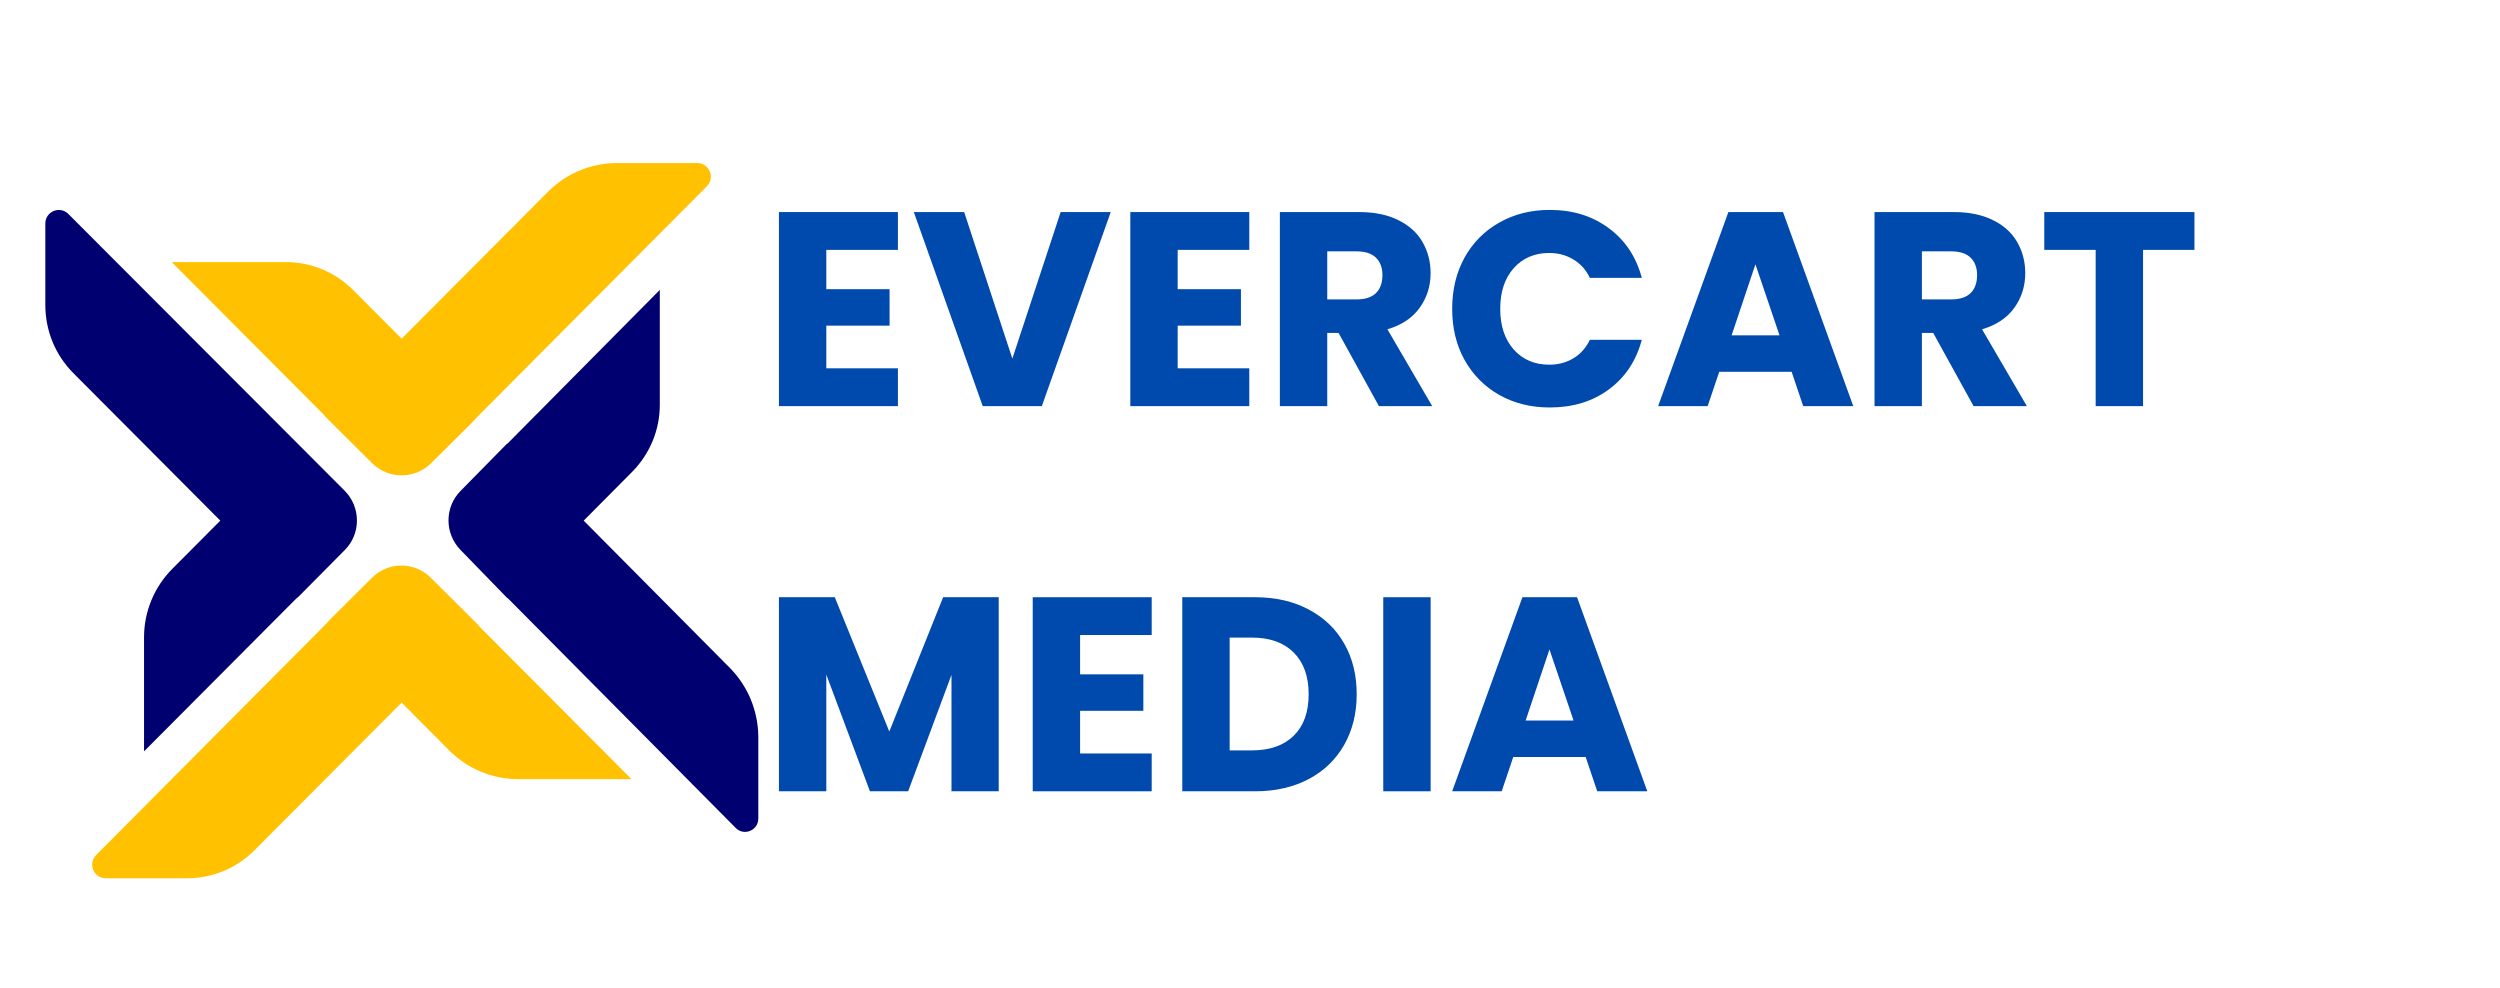
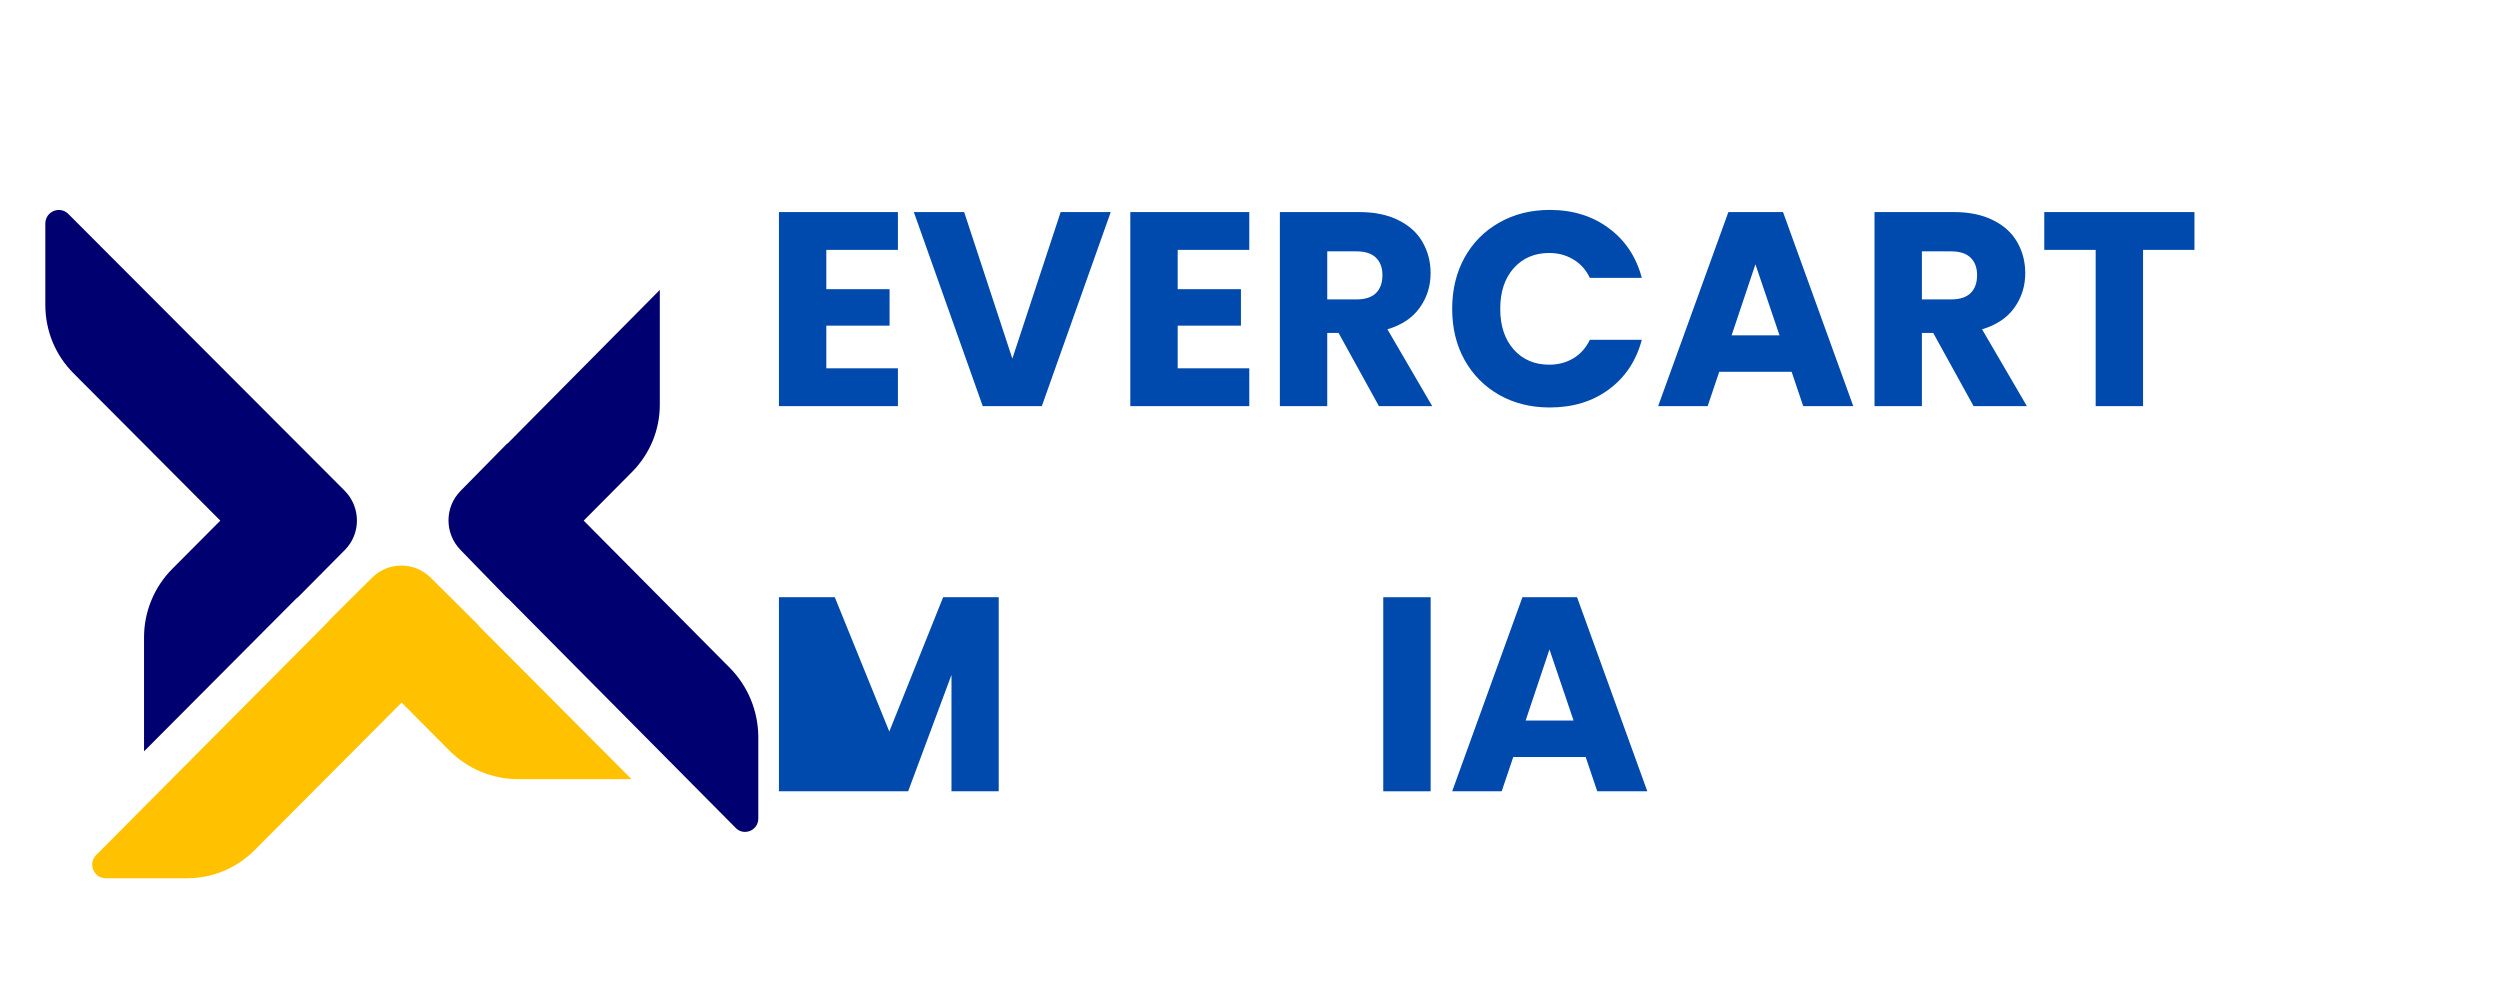
<svg xmlns="http://www.w3.org/2000/svg" width="387" zoomAndPan="magnify" viewBox="0 0 290.25 114.75" height="153" preserveAspectRatio="xMidYMid meet">
  <defs>
    <clipPath id="bd9380ba35">
-       <path d="M 19 18.93 L 83 18.93 L 83 56 L 19 56 Z M 19 18.93 " />
-     </clipPath>
+       </clipPath>
    <clipPath id="088063665a">
      <path d="M 10 65 L 74 65 L 74 101.965 L 10 101.965 Z M 10 65 " />
    </clipPath>
    <clipPath id="b51cc40019">
      <path d="M 5.133 24 L 42 24 L 42 88 L 5.133 88 Z M 5.133 24 " />
    </clipPath>
    <clipPath id="16afa06e96">
      <path d="M 52 33 L 88.168 33 L 88.168 97 L 52 97 Z M 52 33 " />
    </clipPath>
  </defs>
  <g id="ffdef8a037">
    <g clip-rule="nonzero" clip-path="url(#bd9380ba35)">
      <path style=" stroke:none;fill-rule:nonzero;fill:#ffc100;fill-opacity:1;" d="M 37.68 48.281 L 43.203 53.777 C 45.098 55.656 48.156 55.656 50.051 53.777 L 54.594 49.266 L 55.555 48.258 L 82.059 21.633 C 83.062 20.625 82.355 18.93 80.941 18.93 L 71.625 18.93 C 68.637 18.93 65.758 20.121 63.637 22.25 L 46.629 39.32 L 41.012 33.684 C 38.934 31.598 36.125 30.43 33.18 30.43 L 19.941 30.43 L 37.723 48.281 Z M 37.68 48.281 " />
    </g>
    <g clip-rule="nonzero" clip-path="url(#088063665a)">
      <path style=" stroke:none;fill-rule:nonzero;fill:#ffc100;fill-opacity:1;" d="M 55.555 72.59 L 50.027 67.09 C 48.133 65.188 45.074 65.188 43.18 67.09 L 38.637 71.605 L 37.68 72.613 L 11.176 99.262 C 10.168 100.27 10.879 101.965 12.293 101.965 L 21.723 101.965 C 24.668 101.965 27.473 100.797 29.551 98.711 L 46.629 81.57 L 52.176 87.141 C 54.297 89.27 57.176 90.461 60.188 90.461 L 73.316 90.461 L 55.531 72.613 Z M 55.555 72.59 " />
    </g>
    <g clip-rule="nonzero" clip-path="url(#b51cc40019)">
      <path style=" stroke:none;fill-rule:nonzero;fill:#000070;fill-opacity:1;" d="M 25.578 60.445 L 20.008 66.039 C 17.91 68.145 16.723 71.008 16.723 73.988 L 16.723 87.23 L 34.504 69.383 L 34.527 69.406 L 40.031 63.859 C 41.926 61.957 41.902 58.867 40.008 56.965 L 7.934 24.84 C 6.949 23.855 5.262 24.543 5.262 25.965 L 5.262 35.379 C 5.262 38.406 6.426 41.246 8.57 43.375 Z M 25.578 60.445 " />
    </g>
    <g clip-rule="nonzero" clip-path="url(#16afa06e96)">
      <path style=" stroke:none;fill-rule:nonzero;fill:#000070;fill-opacity:1;" d="M 84.754 77.562 L 67.766 60.445 L 73.406 54.766 C 75.438 52.703 76.602 49.93 76.602 47.02 L 76.602 33.66 L 58.91 51.512 L 58.887 51.488 L 53.477 56.988 C 51.605 58.887 51.605 61.914 53.453 63.836 L 58.91 69.449 L 58.934 69.43 L 85.414 96.121 C 86.375 97.105 88.039 96.418 88.039 95.023 L 88.039 85.469 C 87.992 82.488 86.828 79.672 84.754 77.562 Z M 84.754 77.562 " />
    </g>
    <g style="fill:#004aad;fill-opacity:1;">
      <g transform="translate(88.451, 47.152)">
        <path style="stroke:none" d="M 7.484 -18.141 L 7.484 -13.578 L 14.828 -13.578 L 14.828 -9.344 L 7.484 -9.344 L 7.484 -4.391 L 15.797 -4.391 L 15.797 0 L 1.984 0 L 1.984 -22.531 L 15.797 -22.531 L 15.797 -18.141 Z M 7.484 -18.141 " />
      </g>
    </g>
    <g style="fill:#004aad;fill-opacity:1;">
      <g transform="translate(105.815, 47.152)">
        <path style="stroke:none" d="M 23.141 -22.531 L 15.141 0 L 8.281 0 L 0.281 -22.531 L 6.125 -22.531 L 11.719 -5.516 L 17.328 -22.531 Z M 23.141 -22.531 " />
      </g>
    </g>
    <g style="fill:#004aad;fill-opacity:1;">
      <g transform="translate(129.245, 47.152)">
        <path style="stroke:none" d="M 7.484 -18.141 L 7.484 -13.578 L 14.828 -13.578 L 14.828 -9.344 L 7.484 -9.344 L 7.484 -4.391 L 15.797 -4.391 L 15.797 0 L 1.984 0 L 1.984 -22.531 L 15.797 -22.531 L 15.797 -18.141 Z M 7.484 -18.141 " />
      </g>
    </g>
    <g style="fill:#004aad;fill-opacity:1;">
      <g transform="translate(146.609, 47.152)">
        <path style="stroke:none" d="M 13.484 0 L 8.797 -8.5 L 7.484 -8.5 L 7.484 0 L 1.984 0 L 1.984 -22.531 L 11.203 -22.531 C 12.973 -22.531 14.484 -22.219 15.734 -21.594 C 16.992 -20.977 17.93 -20.129 18.547 -19.047 C 19.172 -17.961 19.484 -16.758 19.484 -15.438 C 19.484 -13.938 19.062 -12.598 18.219 -11.422 C 17.375 -10.242 16.125 -9.41 14.469 -8.922 L 19.672 0 Z M 7.484 -12.391 L 10.875 -12.391 C 11.883 -12.391 12.641 -12.633 13.141 -13.125 C 13.641 -13.613 13.891 -14.312 13.891 -15.219 C 13.891 -16.07 13.641 -16.742 13.141 -17.234 C 12.641 -17.723 11.883 -17.969 10.875 -17.969 L 7.484 -17.969 Z M 7.484 -12.391 " />
      </g>
    </g>
    <g style="fill:#004aad;fill-opacity:1;">
      <g transform="translate(167.536, 47.152)">
        <path style="stroke:none" d="M 1.062 -11.297 C 1.062 -13.523 1.539 -15.508 2.5 -17.25 C 3.469 -18.988 4.812 -20.344 6.531 -21.312 C 8.25 -22.289 10.203 -22.781 12.391 -22.781 C 15.066 -22.781 17.352 -22.07 19.25 -20.656 C 21.156 -19.25 22.43 -17.328 23.078 -14.891 L 17.047 -14.891 C 16.598 -15.828 15.957 -16.539 15.125 -17.031 C 14.301 -17.531 13.367 -17.781 12.328 -17.781 C 10.629 -17.781 9.254 -17.191 8.203 -16.016 C 7.16 -14.836 6.641 -13.266 6.641 -11.297 C 6.641 -9.328 7.16 -7.754 8.203 -6.578 C 9.254 -5.398 10.629 -4.812 12.328 -4.812 C 13.367 -4.812 14.301 -5.055 15.125 -5.547 C 15.957 -6.047 16.598 -6.766 17.047 -7.703 L 23.078 -7.703 C 22.43 -5.266 21.156 -3.344 19.25 -1.938 C 17.352 -0.539 15.066 0.156 12.391 0.156 C 10.203 0.156 8.25 -0.328 6.531 -1.297 C 4.812 -2.273 3.469 -3.629 2.5 -5.359 C 1.539 -7.086 1.062 -9.066 1.062 -11.297 Z M 1.062 -11.297 " />
      </g>
    </g>
    <g style="fill:#004aad;fill-opacity:1;">
      <g transform="translate(191.993, 47.152)">
        <path style="stroke:none" d="M 16.016 -3.984 L 7.609 -3.984 L 6.266 0 L 0.516 0 L 8.672 -22.531 L 15.016 -22.531 L 23.172 0 L 17.359 0 Z M 14.609 -8.219 L 11.812 -16.469 L 9.047 -8.219 Z M 14.609 -8.219 " />
      </g>
    </g>
    <g style="fill:#004aad;fill-opacity:1;">
      <g transform="translate(215.648, 47.152)">
        <path style="stroke:none" d="M 13.484 0 L 8.797 -8.5 L 7.484 -8.5 L 7.484 0 L 1.984 0 L 1.984 -22.531 L 11.203 -22.531 C 12.973 -22.531 14.484 -22.219 15.734 -21.594 C 16.992 -20.977 17.93 -20.129 18.547 -19.047 C 19.172 -17.961 19.484 -16.758 19.484 -15.438 C 19.484 -13.938 19.062 -12.598 18.219 -11.422 C 17.375 -10.242 16.125 -9.41 14.469 -8.922 L 19.672 0 Z M 7.484 -12.391 L 10.875 -12.391 C 11.883 -12.391 12.641 -12.633 13.141 -13.125 C 13.641 -13.613 13.891 -14.312 13.891 -15.219 C 13.891 -16.07 13.641 -16.742 13.141 -17.234 C 12.641 -17.723 11.883 -17.969 10.875 -17.969 L 7.484 -17.969 Z M 7.484 -12.391 " />
      </g>
    </g>
    <g style="fill:#004aad;fill-opacity:1;">
      <g transform="translate(236.574, 47.152)">
        <path style="stroke:none" d="M 18.203 -22.531 L 18.203 -18.141 L 12.234 -18.141 L 12.234 0 L 6.734 0 L 6.734 -18.141 L 0.766 -18.141 L 0.766 -22.531 Z M 18.203 -22.531 " />
      </g>
    </g>
    <g style="fill:#004aad;fill-opacity:1;">
      <g transform="translate(88.451, 91.869)">
-         <path style="stroke:none" d="M 27.5 -22.531 L 27.5 0 L 22.016 0 L 22.016 -13.516 L 16.984 0 L 12.547 0 L 7.484 -13.547 L 7.484 0 L 1.984 0 L 1.984 -22.531 L 8.469 -22.531 L 14.797 -6.938 L 21.047 -22.531 Z M 27.5 -22.531 " />
+         <path style="stroke:none" d="M 27.5 -22.531 L 27.5 0 L 22.016 0 L 22.016 -13.516 L 16.984 0 L 12.547 0 L 7.484 0 L 1.984 0 L 1.984 -22.531 L 8.469 -22.531 L 14.797 -6.938 L 21.047 -22.531 Z M 27.5 -22.531 " />
      </g>
    </g>
    <g style="fill:#004aad;fill-opacity:1;">
      <g transform="translate(117.915, 91.869)">
-         <path style="stroke:none" d="M 7.484 -18.141 L 7.484 -13.578 L 14.828 -13.578 L 14.828 -9.344 L 7.484 -9.344 L 7.484 -4.391 L 15.797 -4.391 L 15.797 0 L 1.984 0 L 1.984 -22.531 L 15.797 -22.531 L 15.797 -18.141 Z M 7.484 -18.141 " />
-       </g>
+         </g>
    </g>
    <g style="fill:#004aad;fill-opacity:1;">
      <g transform="translate(135.279, 91.869)">
-         <path style="stroke:none" d="M 10.438 -22.531 C 12.812 -22.531 14.883 -22.055 16.656 -21.109 C 18.438 -20.172 19.812 -18.852 20.781 -17.156 C 21.75 -15.457 22.234 -13.492 22.234 -11.266 C 22.234 -9.055 21.75 -7.098 20.781 -5.391 C 19.812 -3.68 18.43 -2.352 16.641 -1.406 C 14.848 -0.469 12.781 0 10.438 0 L 1.984 0 L 1.984 -22.531 Z M 10.078 -4.75 C 12.148 -4.75 13.766 -5.316 14.922 -6.453 C 16.078 -7.586 16.656 -9.191 16.656 -11.266 C 16.656 -13.336 16.078 -14.953 14.922 -16.109 C 13.766 -17.266 12.148 -17.844 10.078 -17.844 L 7.484 -17.844 L 7.484 -4.75 Z M 10.078 -4.75 " />
-       </g>
+         </g>
    </g>
    <g style="fill:#004aad;fill-opacity:1;">
      <g transform="translate(158.613, 91.869)">
        <path style="stroke:none" d="M 7.484 -22.531 L 7.484 0 L 1.984 0 L 1.984 -22.531 Z M 7.484 -22.531 " />
      </g>
    </g>
    <g style="fill:#004aad;fill-opacity:1;">
      <g transform="translate(168.081, 91.869)">
        <path style="stroke:none" d="M 16.016 -3.984 L 7.609 -3.984 L 6.266 0 L 0.516 0 L 8.672 -22.531 L 15.016 -22.531 L 23.172 0 L 17.359 0 Z M 14.609 -8.219 L 11.812 -16.469 L 9.047 -8.219 Z M 14.609 -8.219 " />
      </g>
    </g>
  </g>
</svg>